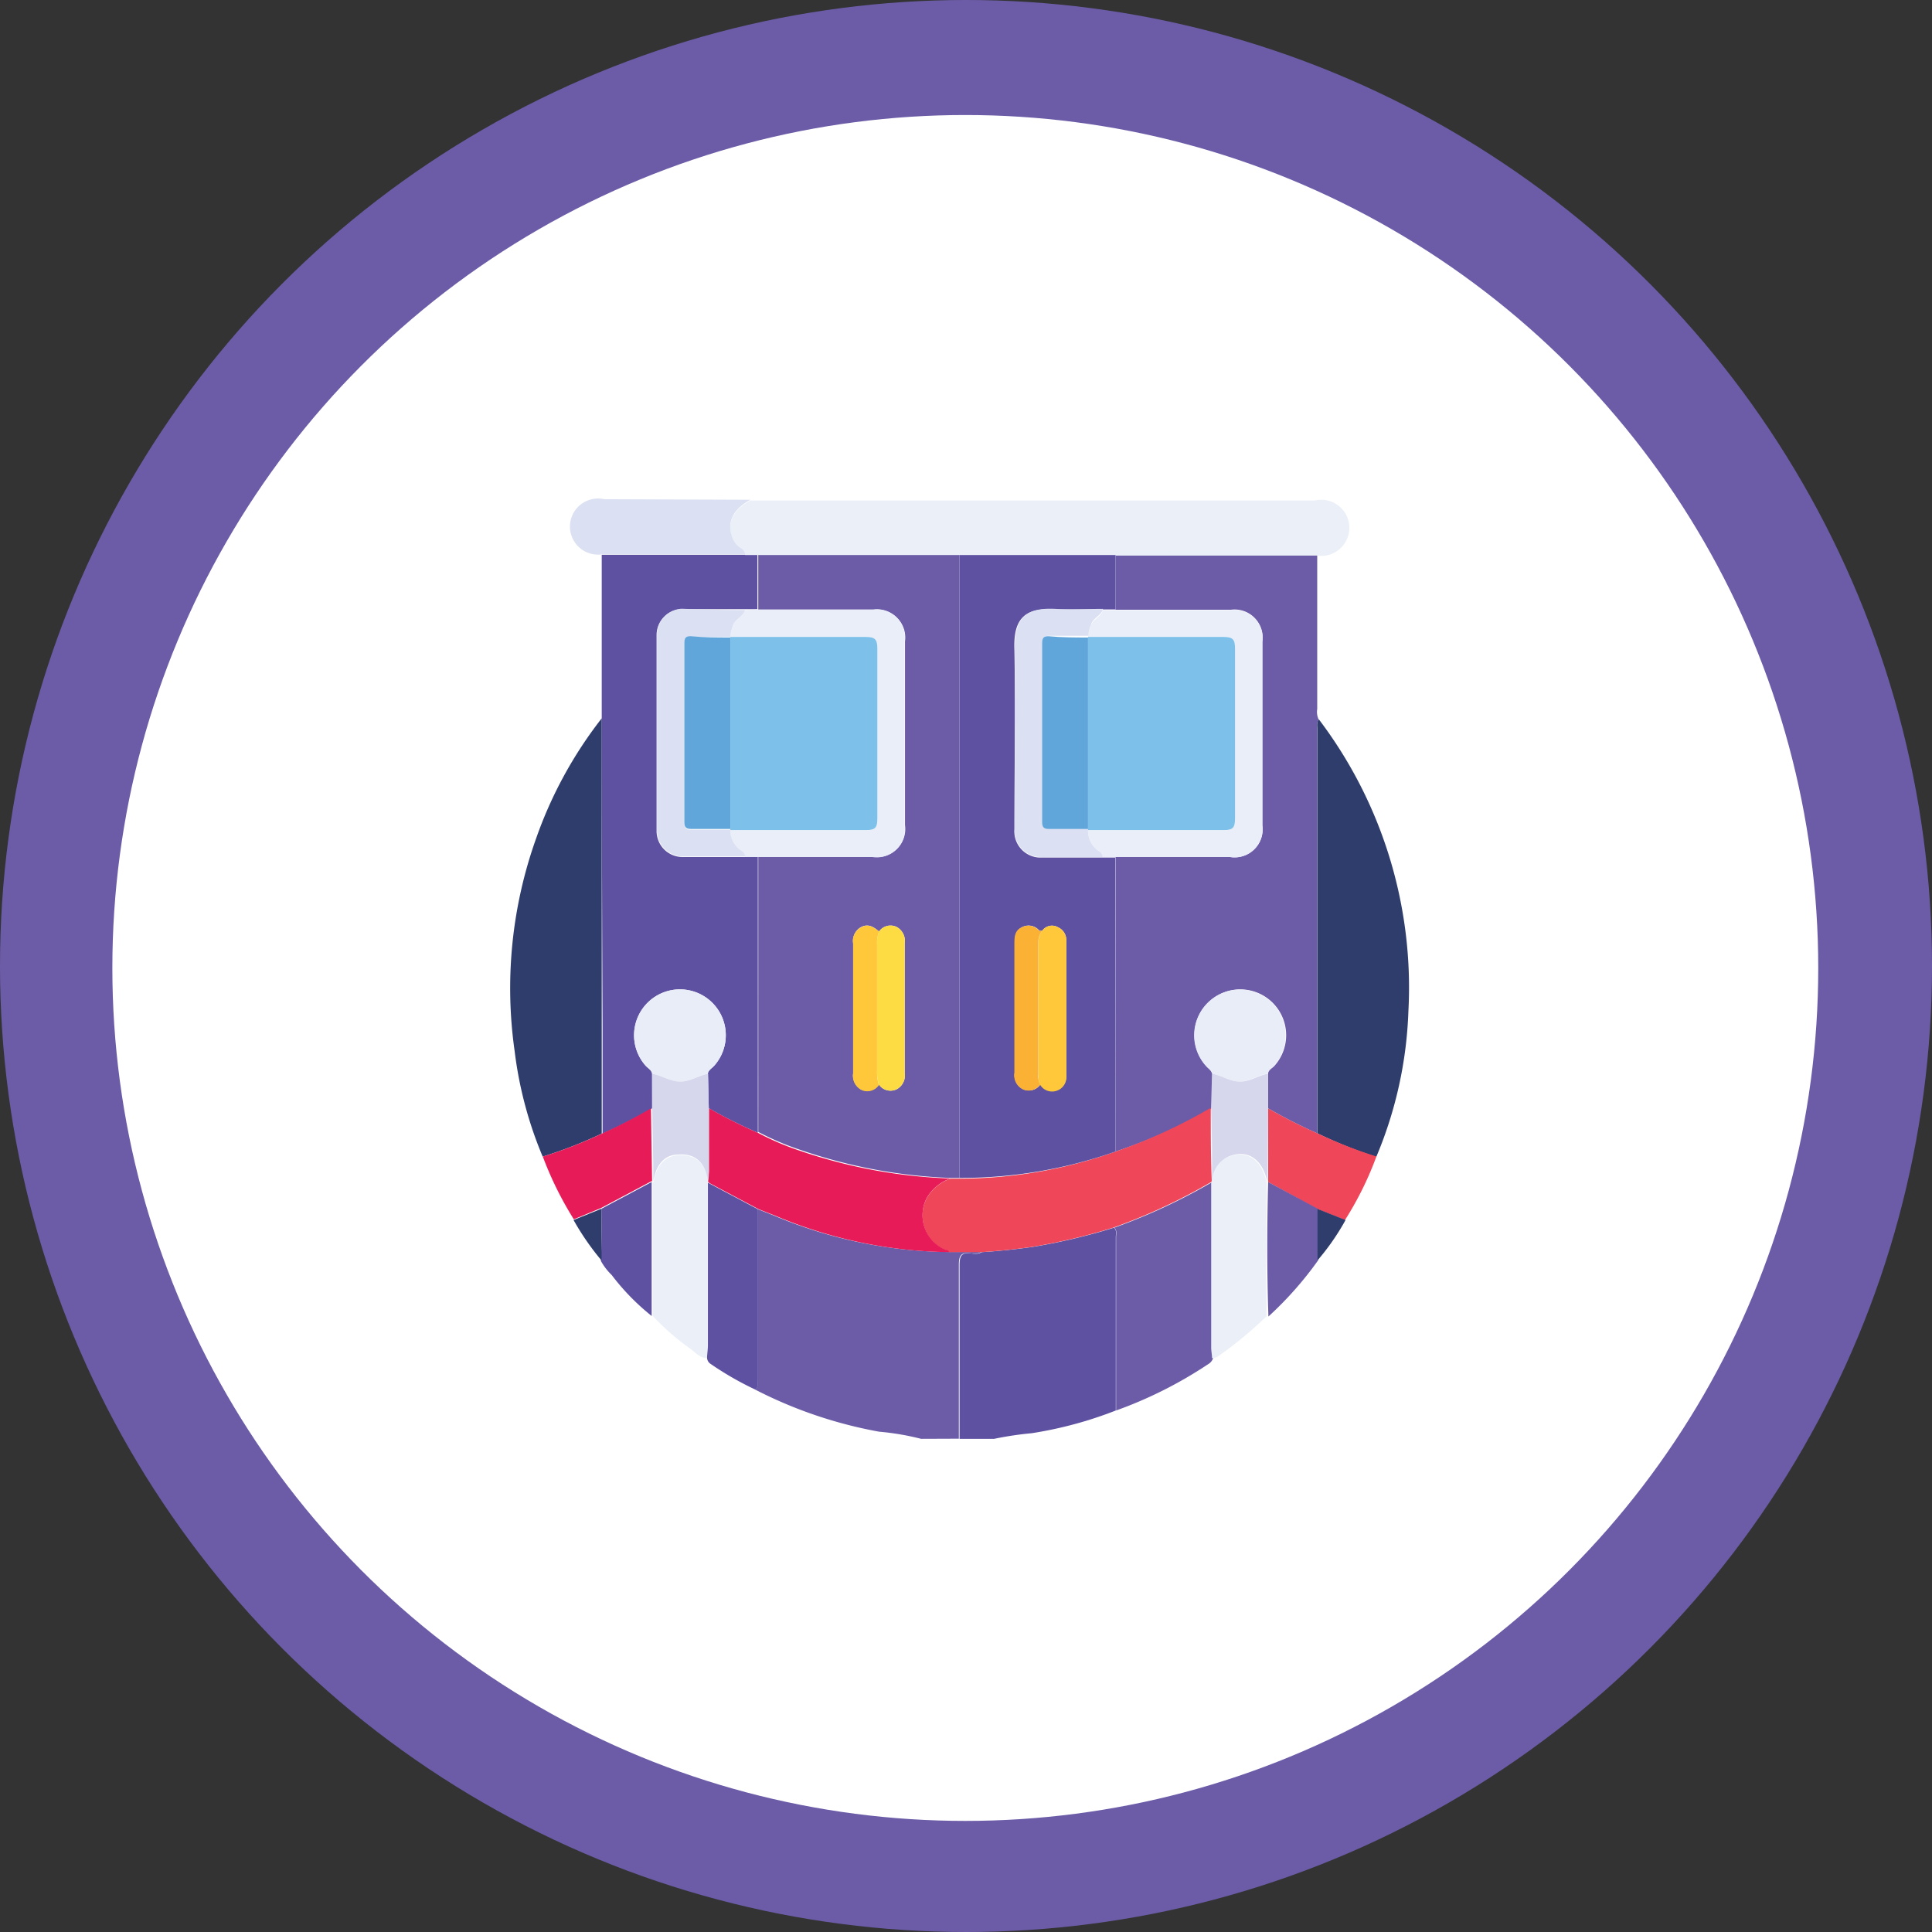
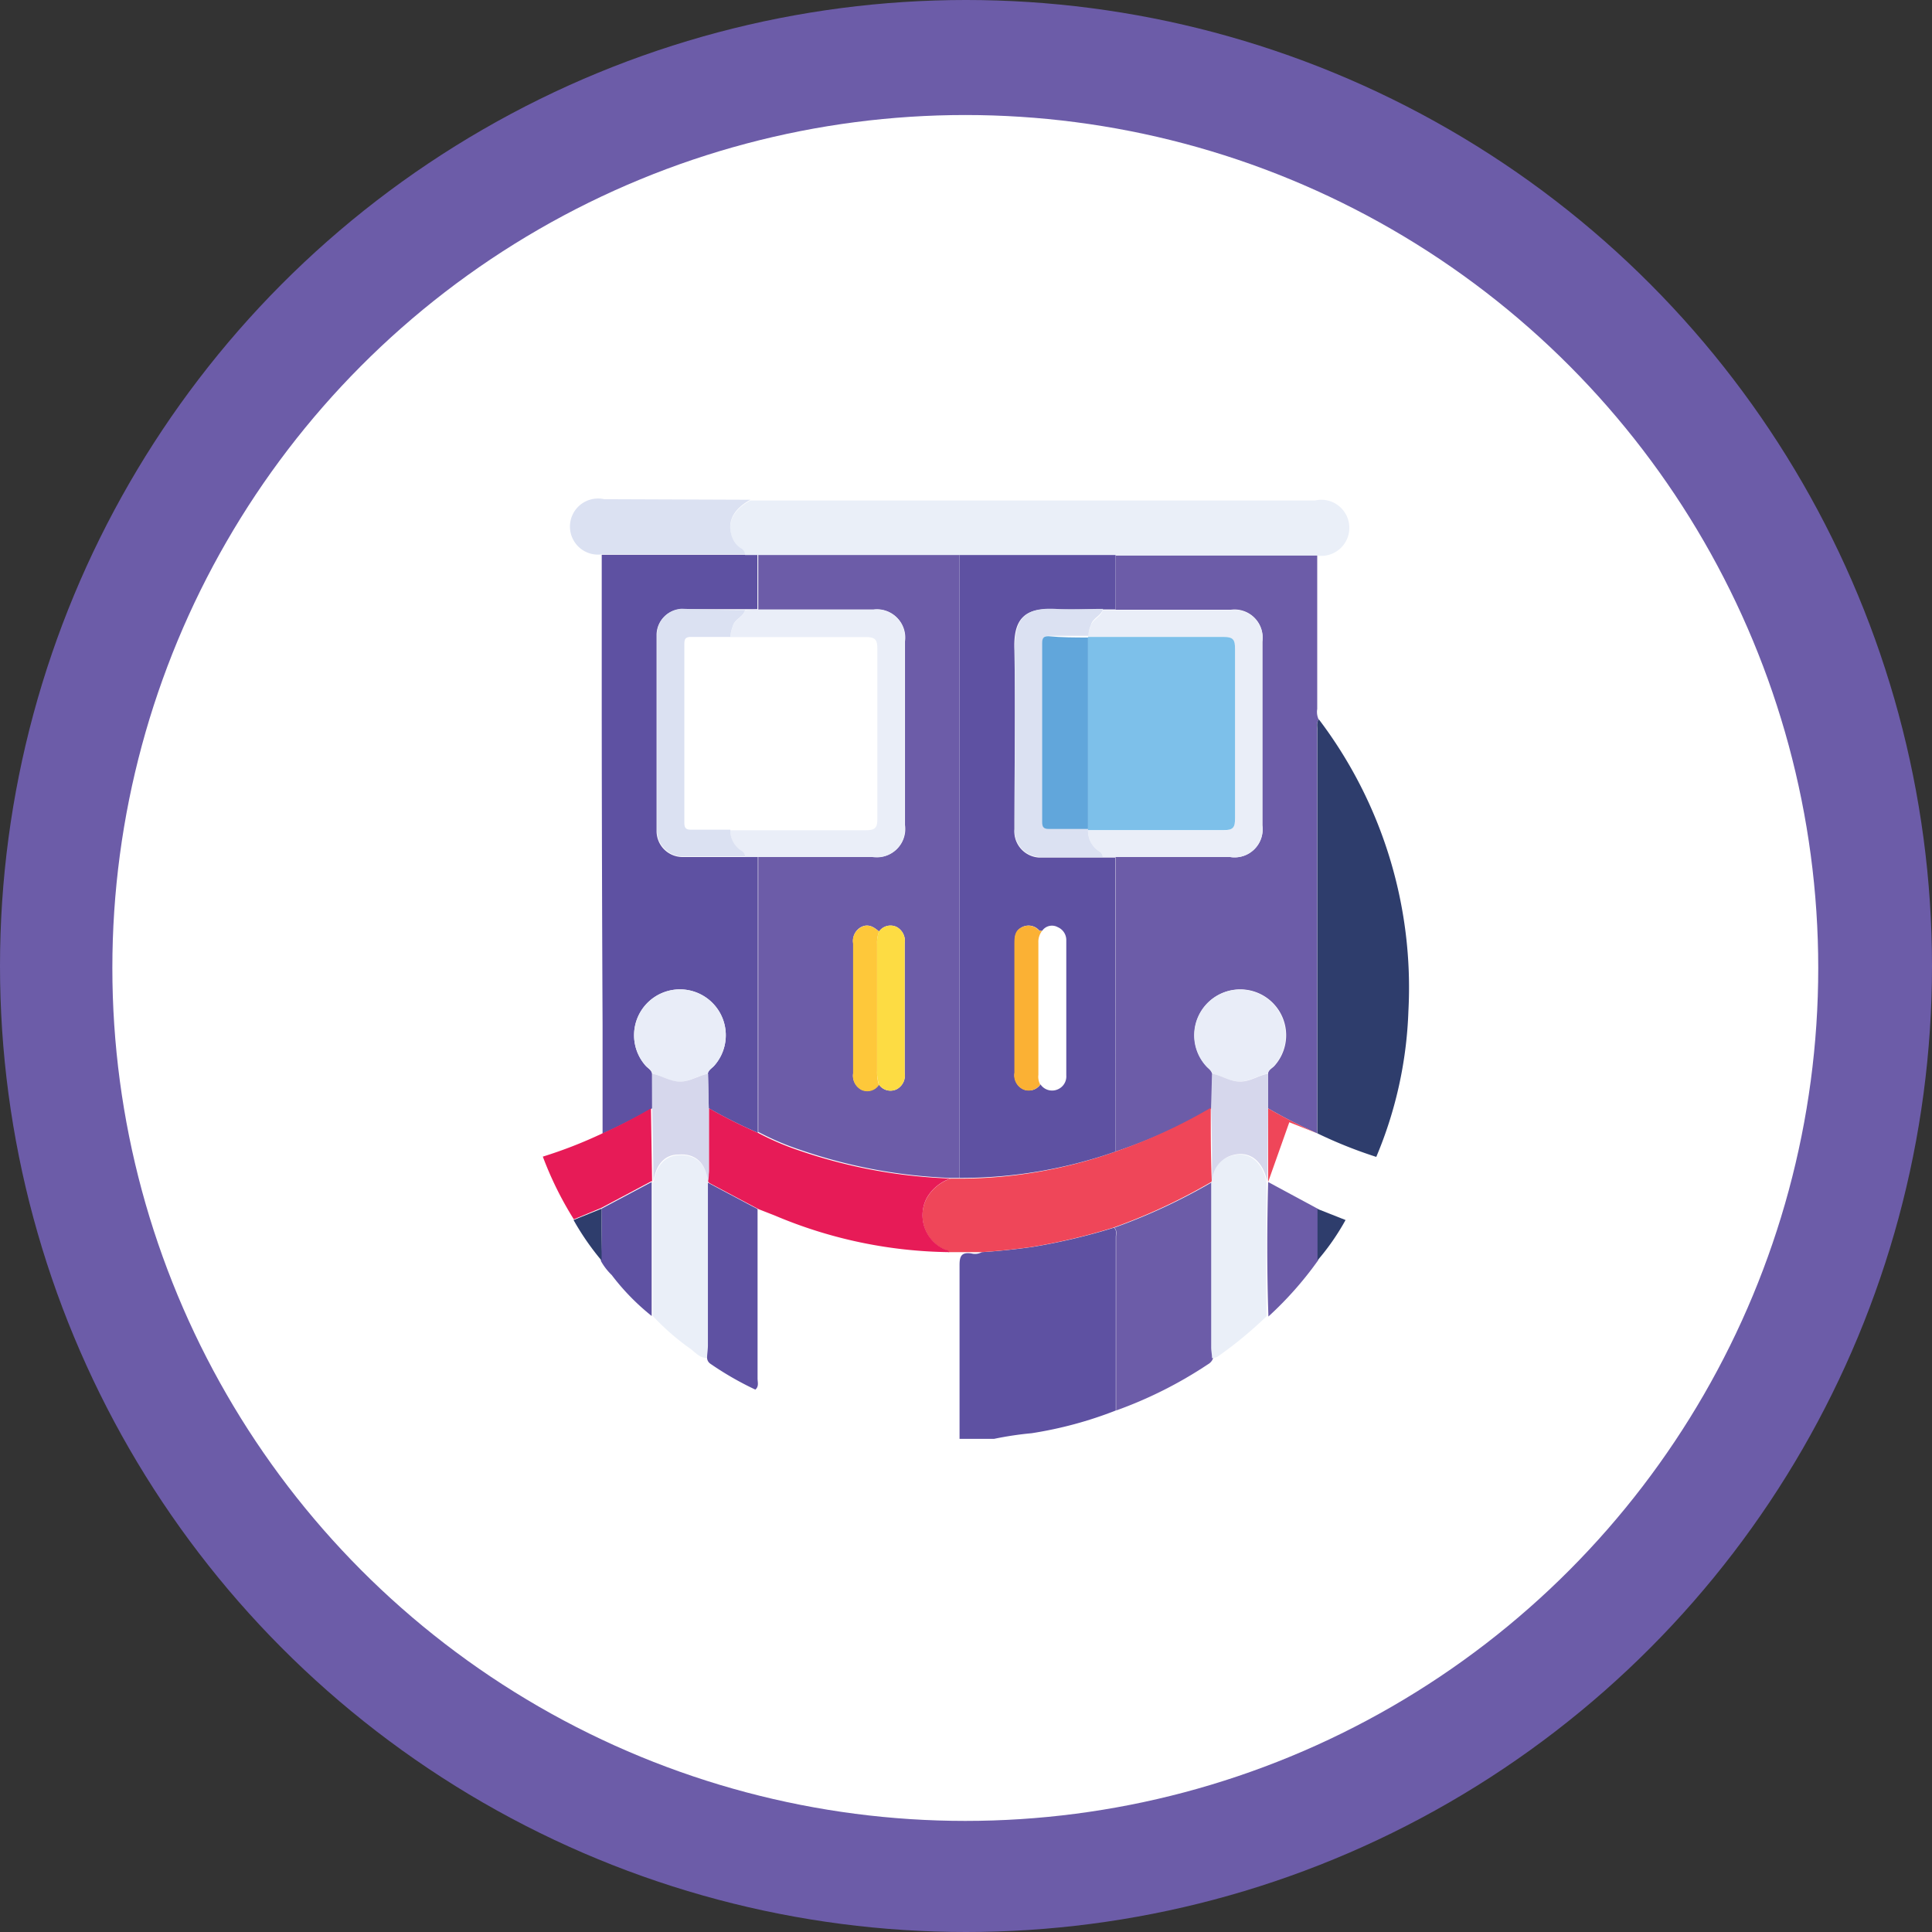
<svg xmlns="http://www.w3.org/2000/svg" id="e0185a43-b67e-4df4-9dd1-4655462ab6e8" data-name="Layer 1" viewBox="0 0 137.74 137.74">
  <rect x="0" y="0" width="137.74" height="137.74" fill="#333333" stroke="none" />
  <defs>
    <style>.a2e56b0e-c46e-46e9-b603-756abbd9cb00{fill:#6c5ca8;}.a78324ff-2c15-4bdb-af56-5855e355fe0d{fill:#fff;}.b9933b97-5e14-45c8-81c7-cc0933b484cf{fill:#5e51a2;}.a2a69843-61d0-4005-a15c-5e6b39ce6673{fill:#eaeff8;}.bd8dedb8-9701-4fd8-9381-c0e5b5646b32{fill:#2e3d6c;}.f2bd1ed7-1c22-42fd-b539-7c29bba678bc{fill:#dbe1f2;}.ee8385cb-464e-45d9-b504-9817eb577fa5{fill:#ef4659;}.ac4eabc1-b821-4ebe-b9ea-8c5ad4b3bcd3{fill:#e71b57;}.a6052be3-335c-4442-83ac-6223faea1e33{fill:#eaeef8;}.a93874a7-564b-40b6-97d8-4de588a3842c{fill:#e9edf8;}.a7bf5ec4-89bd-4ce1-8c46-baf2c4851457{fill:#d6d7ec;}.f79a75b8-2354-4c6e-9049-a20b0d7353e2{fill:#fec83a;}.b0625dc3-d99e-49f3-a8bf-e4bcd73702a6{fill:#fbb134;}.bb0570b6-9636-442f-b9c6-39a9e812729a{fill:#7dc0ea;}.bf65bd2f-a2c5-462b-98d6-7426fdbcc47a{fill:#fddc43;}.f1e16552-e08c-46cb-a157-09bda6cd49b7{fill:#61a6db;}</style>
  </defs>
  <circle class="a2e56b0e-c46e-46e9-b603-756abbd9cb00" cx="68.87" cy="68.87" r="68.87" />
  <circle class="a78324ff-2c15-4bdb-af56-5855e355fe0d" cx="68.82" cy="69.01" r="60.81" />
-   <path class="a2e56b0e-c46e-46e9-b603-756abbd9cb00" d="M72.26,108.48a18.63,18.63,0,0,0-3-.51,31.56,31.56,0,0,1-8.83-3c.27-.22.15-.53.16-.79q0-6,0-12.08l1.15.45a32.8,32.8,0,0,0,12.43,2.61h2.37a1,1,0,0,1-.76.09c-.66-.09-.83.16-.83.82,0,4.13,0,8.26,0,12.4Z" transform="translate(-6.59 -5.9)" />
  <path class="b9933b97-5e14-45c8-81c7-cc0933b484cf" d="M75,108.48c0-4.14,0-8.27,0-12.4,0-.66.17-.91.83-.82a1,1,0,0,0,.76-.09c1.18-.07,2.37-.2,3.54-.36A43.38,43.38,0,0,0,86,93.43c.23.18.14.44.14.67,0,1.75,0,3.51,0,5.27,0,2.36,0,4.73,0,7.09a28.32,28.32,0,0,1-6,1.62,23.87,23.87,0,0,0-2.67.4Z" transform="translate(-6.59 -5.9)" />
  <path class="a2e56b0e-c46e-46e9-b603-756abbd9cb00" d="M100.5,45.45c0,3.66,0,7.32,0,11a1.26,1.26,0,0,0,.11.76c-.19.23-.11.5-.11.75V86.7A36.27,36.27,0,0,1,97,84.92c0-.83,0-1.65,0-2.47,0-.26.28-.38.44-.55a3.27,3.27,0,1,0-4.85,0c.15.18.38.3.44.56l-.06,2.47A37.58,37.58,0,0,1,86.12,88V67l8.17,0a2,2,0,0,0,2.3-2.26V51.63a2,2,0,0,0-2.24-2.26l-8.23,0V45.47Z" transform="translate(-6.59 -5.9)" />
  <path class="b9933b97-5e14-45c8-81c7-cc0933b484cf" d="M49.49,57.11l0-11.66,10.19,0,.91,0v3.88l-.91,0c-1.5,0-3,0-4.51,0a1.85,1.85,0,0,0-1.77,1.83q0,7,0,14A1.85,1.85,0,0,0,55.2,67c1.5,0,3,0,4.51,0l.91,0V86.66A35.94,35.94,0,0,1,57.1,84.9c0-.82,0-1.63-.05-2.45.05-.26.28-.38.44-.55a3.27,3.27,0,1,0-4.85,0c.16.17.39.29.44.55l0,2.47a37.81,37.81,0,0,1-3.53,1.8V79Q49.5,68.06,49.49,57.11Z" transform="translate(-6.59 -5.9)" />
  <path class="a2a69843-61d0-4005-a15c-5e6b39ce6673" d="M60.62,45.47l-.91,0a.58.58,0,0,0-.33-.45,1.57,1.57,0,0,1-.64-.93c-.3-1,.17-1.87,1.35-2.51h40.26a2,2,0,1,1,.15,3.93l-14.38,0H60.62Z" transform="translate(-6.59 -5.9)" />
-   <path class="bd8dedb8-9701-4fd8-9381-c0e5b5646b32" d="M49.49,57.11q0,11,0,21.9v7.71a32.17,32.17,0,0,1-4.21,1.64,28.19,28.19,0,0,1-2-7.53A31.73,31.73,0,0,1,44.8,65.71,30,30,0,0,1,49.49,57.11Z" transform="translate(-6.59 -5.9)" />
  <path class="bd8dedb8-9701-4fd8-9381-c0e5b5646b32" d="M100.51,86.7V57.94c0-.25-.08-.52.11-.75A31.65,31.65,0,0,1,107,78a29.25,29.25,0,0,1-2.29,10.38A32.23,32.23,0,0,1,100.51,86.7Z" transform="translate(-6.59 -5.9)" />
  <path class="a2e56b0e-c46e-46e9-b603-756abbd9cb00" d="M86.16,106.46c0-2.36,0-4.73,0-7.09,0-1.76,0-3.52,0-5.27,0-.23.09-.49-.14-.67a41.61,41.61,0,0,0,7-3.26c0,.26,0,.52,0,.78,0,3.67,0,7.34,0,11,0,.26,0,.51.06.77a.78.78,0,0,1-.36.44A30.15,30.15,0,0,1,86.16,106.46Z" transform="translate(-6.59 -5.9)" />
  <path class="a2a69843-61d0-4005-a15c-5e6b39ce6673" d="M93,102.73c0-.26-.06-.51-.06-.77,0-3.67,0-7.34,0-11,0-.26,0-.52,0-.78l0,0a2,2,0,0,1,1.3-1.83c1.3-.46,2.31.26,2.65,1.83l0,0c0,3.19-.06,6.37,0,9.56a28.69,28.69,0,0,1-3.52,2.9A1.23,1.23,0,0,1,93,102.73Z" transform="translate(-6.59 -5.9)" />
  <path class="a2a69843-61d0-4005-a15c-5e6b39ce6673" d="M57,102.72c-.51,0-.81-.37-1.16-.64a17.38,17.38,0,0,1-2.71-2.36c0-.58,0-1.17,0-1.75l0-7.8a.1.1,0,0,1,.06,0c.19-1.19.83-1.87,1.79-1.91,1.22-.06,1.92.58,2.11,1.91a.23.23,0,0,1,.07.1h0c0,.26,0,.52,0,.78,0,3.6,0,7.21,0,10.81C57,102.12,57,102.42,57,102.72Z" transform="translate(-6.59 -5.9)" />
  <path class="b9933b97-5e14-45c8-81c7-cc0933b484cf" d="M57,102.72c0-.3.06-.6.06-.91,0-3.6,0-7.21,0-10.81,0-.26,0-.52,0-.78h0l3.54,1.88q0,6,0,12.08c0,.26.11.57-.16.79a22.5,22.5,0,0,1-3.2-1.84A.54.54,0,0,1,57,102.72Z" transform="translate(-6.59 -5.9)" />
  <path class="f2bd1ed7-1c22-42fd-b539-7c29bba678bc" d="M60.09,41.53c-1.18.64-1.65,1.52-1.35,2.51a1.57,1.57,0,0,0,.64.93.58.58,0,0,1,.33.45l-10.19,0a2,2,0,1,1,.14-3.93Z" transform="translate(-6.59 -5.9)" />
-   <path class="ee8385cb-464e-45d9-b504-9817eb577fa5" d="M100.51,86.7a32.23,32.23,0,0,0,4.21,1.65,23.57,23.57,0,0,1-2.24,4.53l-2-.79L97,90.17l0,0L97,84.92A36.27,36.27,0,0,0,100.51,86.7Z" transform="translate(-6.59 -5.9)" />
+   <path class="ee8385cb-464e-45d9-b504-9817eb577fa5" d="M100.51,86.7l-2-.79L97,90.17l0,0L97,84.92A36.27,36.27,0,0,0,100.51,86.7Z" transform="translate(-6.59 -5.9)" />
  <path class="ac4eabc1-b821-4ebe-b9ea-8c5ad4b3bcd3" d="M45.29,88.36a32.17,32.17,0,0,0,4.21-1.64A37.81,37.81,0,0,0,53,84.92l.08,5.2a.1.1,0,0,0-.06,0l-3.57,1.9-1.95.81A24.7,24.7,0,0,1,45.29,88.36Z" transform="translate(-6.59 -5.9)" />
  <path class="b9933b97-5e14-45c8-81c7-cc0933b484cf" d="M49.48,92.07l3.57-1.9,0,7.8c0,.58,0,1.17,0,1.75a16.42,16.42,0,0,1-2.85-2.92,4.33,4.33,0,0,1-.77-1C49.49,94.53,49.49,93.3,49.48,92.07Z" transform="translate(-6.59 -5.9)" />
  <path class="a2e56b0e-c46e-46e9-b603-756abbd9cb00" d="M97,90.17l3.56,1.92c0,1.22,0,2.45,0,3.67a25.19,25.19,0,0,1-3.54,4C96.91,96.54,96.92,93.36,97,90.17Z" transform="translate(-6.59 -5.9)" />
  <path class="bd8dedb8-9701-4fd8-9381-c0e5b5646b32" d="M49.48,92.07c0,1.23,0,2.46,0,3.7a18.83,18.83,0,0,1-2-2.89Z" transform="translate(-6.59 -5.9)" />
  <path class="bd8dedb8-9701-4fd8-9381-c0e5b5646b32" d="M100.52,95.76c0-1.22,0-2.45,0-3.67l2,.79A17,17,0,0,1,100.52,95.76Z" transform="translate(-6.59 -5.9)" />
  <path class="ee8385cb-464e-45d9-b504-9817eb577fa5" d="M92.94,90.17a41.61,41.61,0,0,1-7,3.26,43.38,43.38,0,0,1-5.86,1.38c-1.17.16-2.36.29-3.54.36H74.21c0-.12-.16-.13-.26-.17a2.67,2.67,0,0,1-1.3-3.66,3.08,3.08,0,0,1,1.71-1.41l.65,0A33.33,33.33,0,0,0,86.12,88a37.58,37.58,0,0,0,6.79-3.12c0,1.74,0,3.48.07,5.22Z" transform="translate(-6.59 -5.9)" />
  <path class="ac4eabc1-b821-4ebe-b9ea-8c5ad4b3bcd3" d="M74.36,89.92a3.08,3.08,0,0,0-1.71,1.41A2.67,2.67,0,0,0,74,95c.1,0,.21.05.26.17a32.8,32.8,0,0,1-12.43-2.61l-1.15-.45-3.54-1.88h0a.23.23,0,0,0-.07-.1c0-.26.06-.52.06-.78,0-1.48,0-3,0-4.44a35.94,35.94,0,0,0,3.51,1.76,19.46,19.46,0,0,0,3,1.28A37.07,37.07,0,0,0,74.36,89.92Z" transform="translate(-6.59 -5.9)" />
  <path class="b9933b97-5e14-45c8-81c7-cc0933b484cf" d="M86.12,88A33.33,33.33,0,0,1,75,89.88V45.47H86.12v3.88l-.91,0c-1.13,0-2.27,0-3.39,0-2.16-.15-3,.64-2.91,2.89.08,4.27,0,8.54,0,12.8a1.87,1.87,0,0,0,1.78,2c1.5,0,3,0,4.5,0l.91,0ZM80.89,72.26c-.06,0-.16,0-.19,0A1,1,0,0,0,79.46,72c-.51.27-.53.73-.53,1.23,0,3.05,0,6.1,0,9.15a1.11,1.11,0,0,0,.62,1.18,1,1,0,0,0,1.22-.35,1,1,0,0,0,1.22.36,1,1,0,0,0,.62-1c0-3.21,0-6.43,0-9.64A1,1,0,0,0,82,72,.85.85,0,0,0,80.89,72.26Z" transform="translate(-6.59 -5.9)" />
  <path class="a6052be3-335c-4442-83ac-6223faea1e33" d="M86.12,67l-.91,0a.51.51,0,0,0-.26-.41,1.72,1.72,0,0,1-.79-1.5c3.22,0,6.45,0,9.67,0,.69,0,.81-.2.81-.84q0-6,0-12.09c0-.63-.12-.84-.81-.84-3.22,0-6.45,0-9.67,0a2.17,2.17,0,0,1,.18-.75c.12-.53.74-.66.87-1.17l.91,0,8.23,0a2,2,0,0,1,2.24,2.26V64.76A2,2,0,0,1,94.29,67Z" transform="translate(-6.59 -5.9)" />
  <path class="a93874a7-564b-40b6-97d8-4de588a3842c" d="M93,82.45c-.06-.26-.29-.38-.44-.56a3.26,3.26,0,1,1,4.85,0c-.16.17-.39.29-.44.55-.68.11-1.24.56-2,.56S93.65,82.56,93,82.45Z" transform="translate(-6.59 -5.9)" />
  <path class="a7bf5ec4-89bd-4ce1-8c46-baf2c4851457" d="M93,82.45c.68.11,1.24.56,2,.56s1.31-.45,2-.56c0,.82,0,1.64,0,2.47l-.06,5.22c-.34-1.57-1.35-2.29-2.65-1.83A2,2,0,0,0,93,90.14c0-1.74,0-3.48-.07-5.22Z" transform="translate(-6.59 -5.9)" />
  <path class="a2e56b0e-c46e-46e9-b603-756abbd9cb00" d="M75,45.47V89.88l-.65,0a37.07,37.07,0,0,1-10.7-2,19.46,19.46,0,0,1-3-1.28q0-9.81,0-19.62l8.16,0a2,2,0,0,0,2.3-2.26V51.63a2,2,0,0,0-2.23-2.26l-8.23,0V45.47ZM69.25,83.22a1,1,0,0,0,1.28.33,1.11,1.11,0,0,0,.56-1.15c0-3.08,0-6.17,0-9.25A1.13,1.13,0,0,0,70.54,72a1,1,0,0,0-1.28.31c-.38-.33-.77-.58-1.29-.31a1.11,1.11,0,0,0-.55,1.15q0,4.62,0,9.25A1.13,1.13,0,0,0,68,83.58,1,1,0,0,0,69.25,83.22Z" transform="translate(-6.59 -5.9)" />
  <path class="a6052be3-335c-4442-83ac-6223faea1e33" d="M60.62,49.35l8.23,0a2,2,0,0,1,2.23,2.26V64.76A2,2,0,0,1,68.78,67l-8.16,0-.91,0a.5.5,0,0,0-.27-.41,1.71,1.71,0,0,1-.78-1.5c3.22,0,6.44,0,9.66,0,.7,0,.82-.2.82-.84q0-6,0-12.09c0-.63-.13-.84-.82-.84-3.22,0-6.44,0-9.66,0a2.41,2.41,0,0,1,.17-.75c.12-.53.75-.66.88-1.17Z" transform="translate(-6.59 -5.9)" />
  <path class="f2bd1ed7-1c22-42fd-b539-7c29bba678bc" d="M59.71,49.39c-.13.51-.76.64-.88,1.17a2.41,2.41,0,0,0-.17.75v0c-.93,0-1.87,0-2.81,0-.39,0-.47.15-.47.5q0,6.36,0,12.73c0,.35.08.52.47.51.94,0,1.88,0,2.81,0v0a1.71,1.71,0,0,0,.78,1.5.5.5,0,0,1,.27.41c-1.5,0-3,0-4.51,0a1.85,1.85,0,0,1-1.77-1.83q0-7,0-14a1.85,1.85,0,0,1,1.77-1.83C56.7,49.36,58.21,49.39,59.71,49.39Z" transform="translate(-6.59 -5.9)" />
  <path class="a93874a7-564b-40b6-97d8-4de588a3842c" d="M53.08,82.45c0-.26-.28-.38-.44-.55a3.27,3.27,0,1,1,4.85,0c-.16.17-.39.29-.44.55-.68.11-1.24.56-2,.56S53.76,82.56,53.08,82.45Z" transform="translate(-6.59 -5.9)" />
  <path class="a7bf5ec4-89bd-4ce1-8c46-baf2c4851457" d="M53.08,82.45c.68.11,1.24.56,2,.56s1.31-.45,2-.56c0,.82,0,1.63.05,2.45,0,1.48,0,3,0,4.44,0,.26,0,.52-.06.78-.19-1.33-.89-2-2.11-1.91-1,0-1.6.72-1.79,1.91,0-1.74-.06-3.47-.08-5.2Z" transform="translate(-6.59 -5.9)" />
  <polygon class="a7bf5ec4-89bd-4ce1-8c46-baf2c4851457" points="50.5 84.32 50.51 84.32 50.49 84.32 50.5 84.32" />
  <path class="f2bd1ed7-1c22-42fd-b539-7c29bba678bc" d="M84.16,65.09a1.72,1.72,0,0,0,.79,1.5.51.51,0,0,1,.26.41c-1.5,0-3,0-4.5,0a1.87,1.87,0,0,1-1.78-2c0-4.26.06-8.53,0-12.8,0-2.25.75-3,2.91-2.89,1.12.07,2.26,0,3.39,0-.13.51-.75.64-.87,1.17a2.17,2.17,0,0,0-.18.75v0c-.93,0-1.87,0-2.8,0-.39,0-.47.15-.47.5q0,6.36,0,12.73c0,.35.08.52.47.51.93,0,1.87,0,2.8,0Z" transform="translate(-6.59 -5.9)" />
-   <path class="f79a75b8-2354-4c6e-9049-a20b0d7353e2" d="M80.89,72.26A.85.85,0,0,1,82,72a1,1,0,0,1,.61,1c0,3.21,0,6.43,0,9.64a1,1,0,0,1-.62,1,1,1,0,0,1-1.22-.36,1.17,1.17,0,0,1-.13-.69c0-3.14,0-6.29,0-9.43A1.25,1.25,0,0,1,80.89,72.26Z" transform="translate(-6.59 -5.9)" />
  <path class="b0625dc3-d99e-49f3-a8bf-e4bcd73702a6" d="M80.89,72.26a1.25,1.25,0,0,0-.27.84c0,3.14,0,6.29,0,9.43a1.17,1.17,0,0,0,.13.69,1,1,0,0,1-1.22.35,1.11,1.11,0,0,1-.62-1.18c0-3,0-6.1,0-9.15,0-.5,0-1,.53-1.23a1,1,0,0,1,1.24.25S80.83,72.26,80.89,72.26Z" transform="translate(-6.59 -5.9)" />
  <path class="bb0570b6-9636-442f-b9c6-39a9e812729a" d="M84.16,51.31c3.22,0,6.45,0,9.67,0,.69,0,.81.21.81.84q0,6,0,12.09c0,.64-.12.85-.81.84-3.22,0-6.45,0-9.67,0V51.31Z" transform="translate(-6.59 -5.9)" />
  <path class="bf65bd2f-a2c5-462b-98d6-7426fdbcc47a" d="M69.26,72.31A1,1,0,0,1,70.54,72a1.13,1.13,0,0,1,.55,1.15c0,3.08,0,6.17,0,9.25a1.11,1.11,0,0,1-.56,1.15,1,1,0,0,1-1.28-.33,3.09,3.09,0,0,1-.13-1V73.2A2.22,2.22,0,0,1,69.26,72.31Z" transform="translate(-6.59 -5.9)" />
  <path class="f79a75b8-2354-4c6e-9049-a20b0d7353e2" d="M69.26,72.31a2.22,2.22,0,0,0-.14.89v9.06a3.09,3.09,0,0,0,.13,1,1,1,0,0,1-1.22.36,1.13,1.13,0,0,1-.62-1.18q0-4.64,0-9.25A1.11,1.11,0,0,1,68,72C68.49,71.73,68.88,72,69.26,72.31Z" transform="translate(-6.59 -5.9)" />
-   <path class="bb0570b6-9636-442f-b9c6-39a9e812729a" d="M58.66,51.31c3.22,0,6.44,0,9.66,0,.69,0,.82.21.82.84q0,6,0,12.09c0,.64-.12.85-.82.84-3.22,0-6.44,0-9.66,0V51.31Z" transform="translate(-6.59 -5.9)" />
-   <path class="f1e16552-e08c-46cb-a157-09bda6cd49b7" d="M58.66,51.35V65c-.93,0-1.87,0-2.81,0-.39,0-.47-.16-.47-.51q0-6.36,0-12.73c0-.35.08-.52.47-.5C56.79,51.35,57.73,51.35,58.66,51.35Z" transform="translate(-6.59 -5.9)" />
  <path class="f1e16552-e08c-46cb-a157-09bda6cd49b7" d="M84.16,51.35V65c-.93,0-1.87,0-2.8,0-.39,0-.47-.16-.47-.51q0-6.36,0-12.73c0-.35.08-.52.47-.5C82.29,51.35,83.23,51.35,84.16,51.35Z" transform="translate(-6.59 -5.9)" />
</svg>